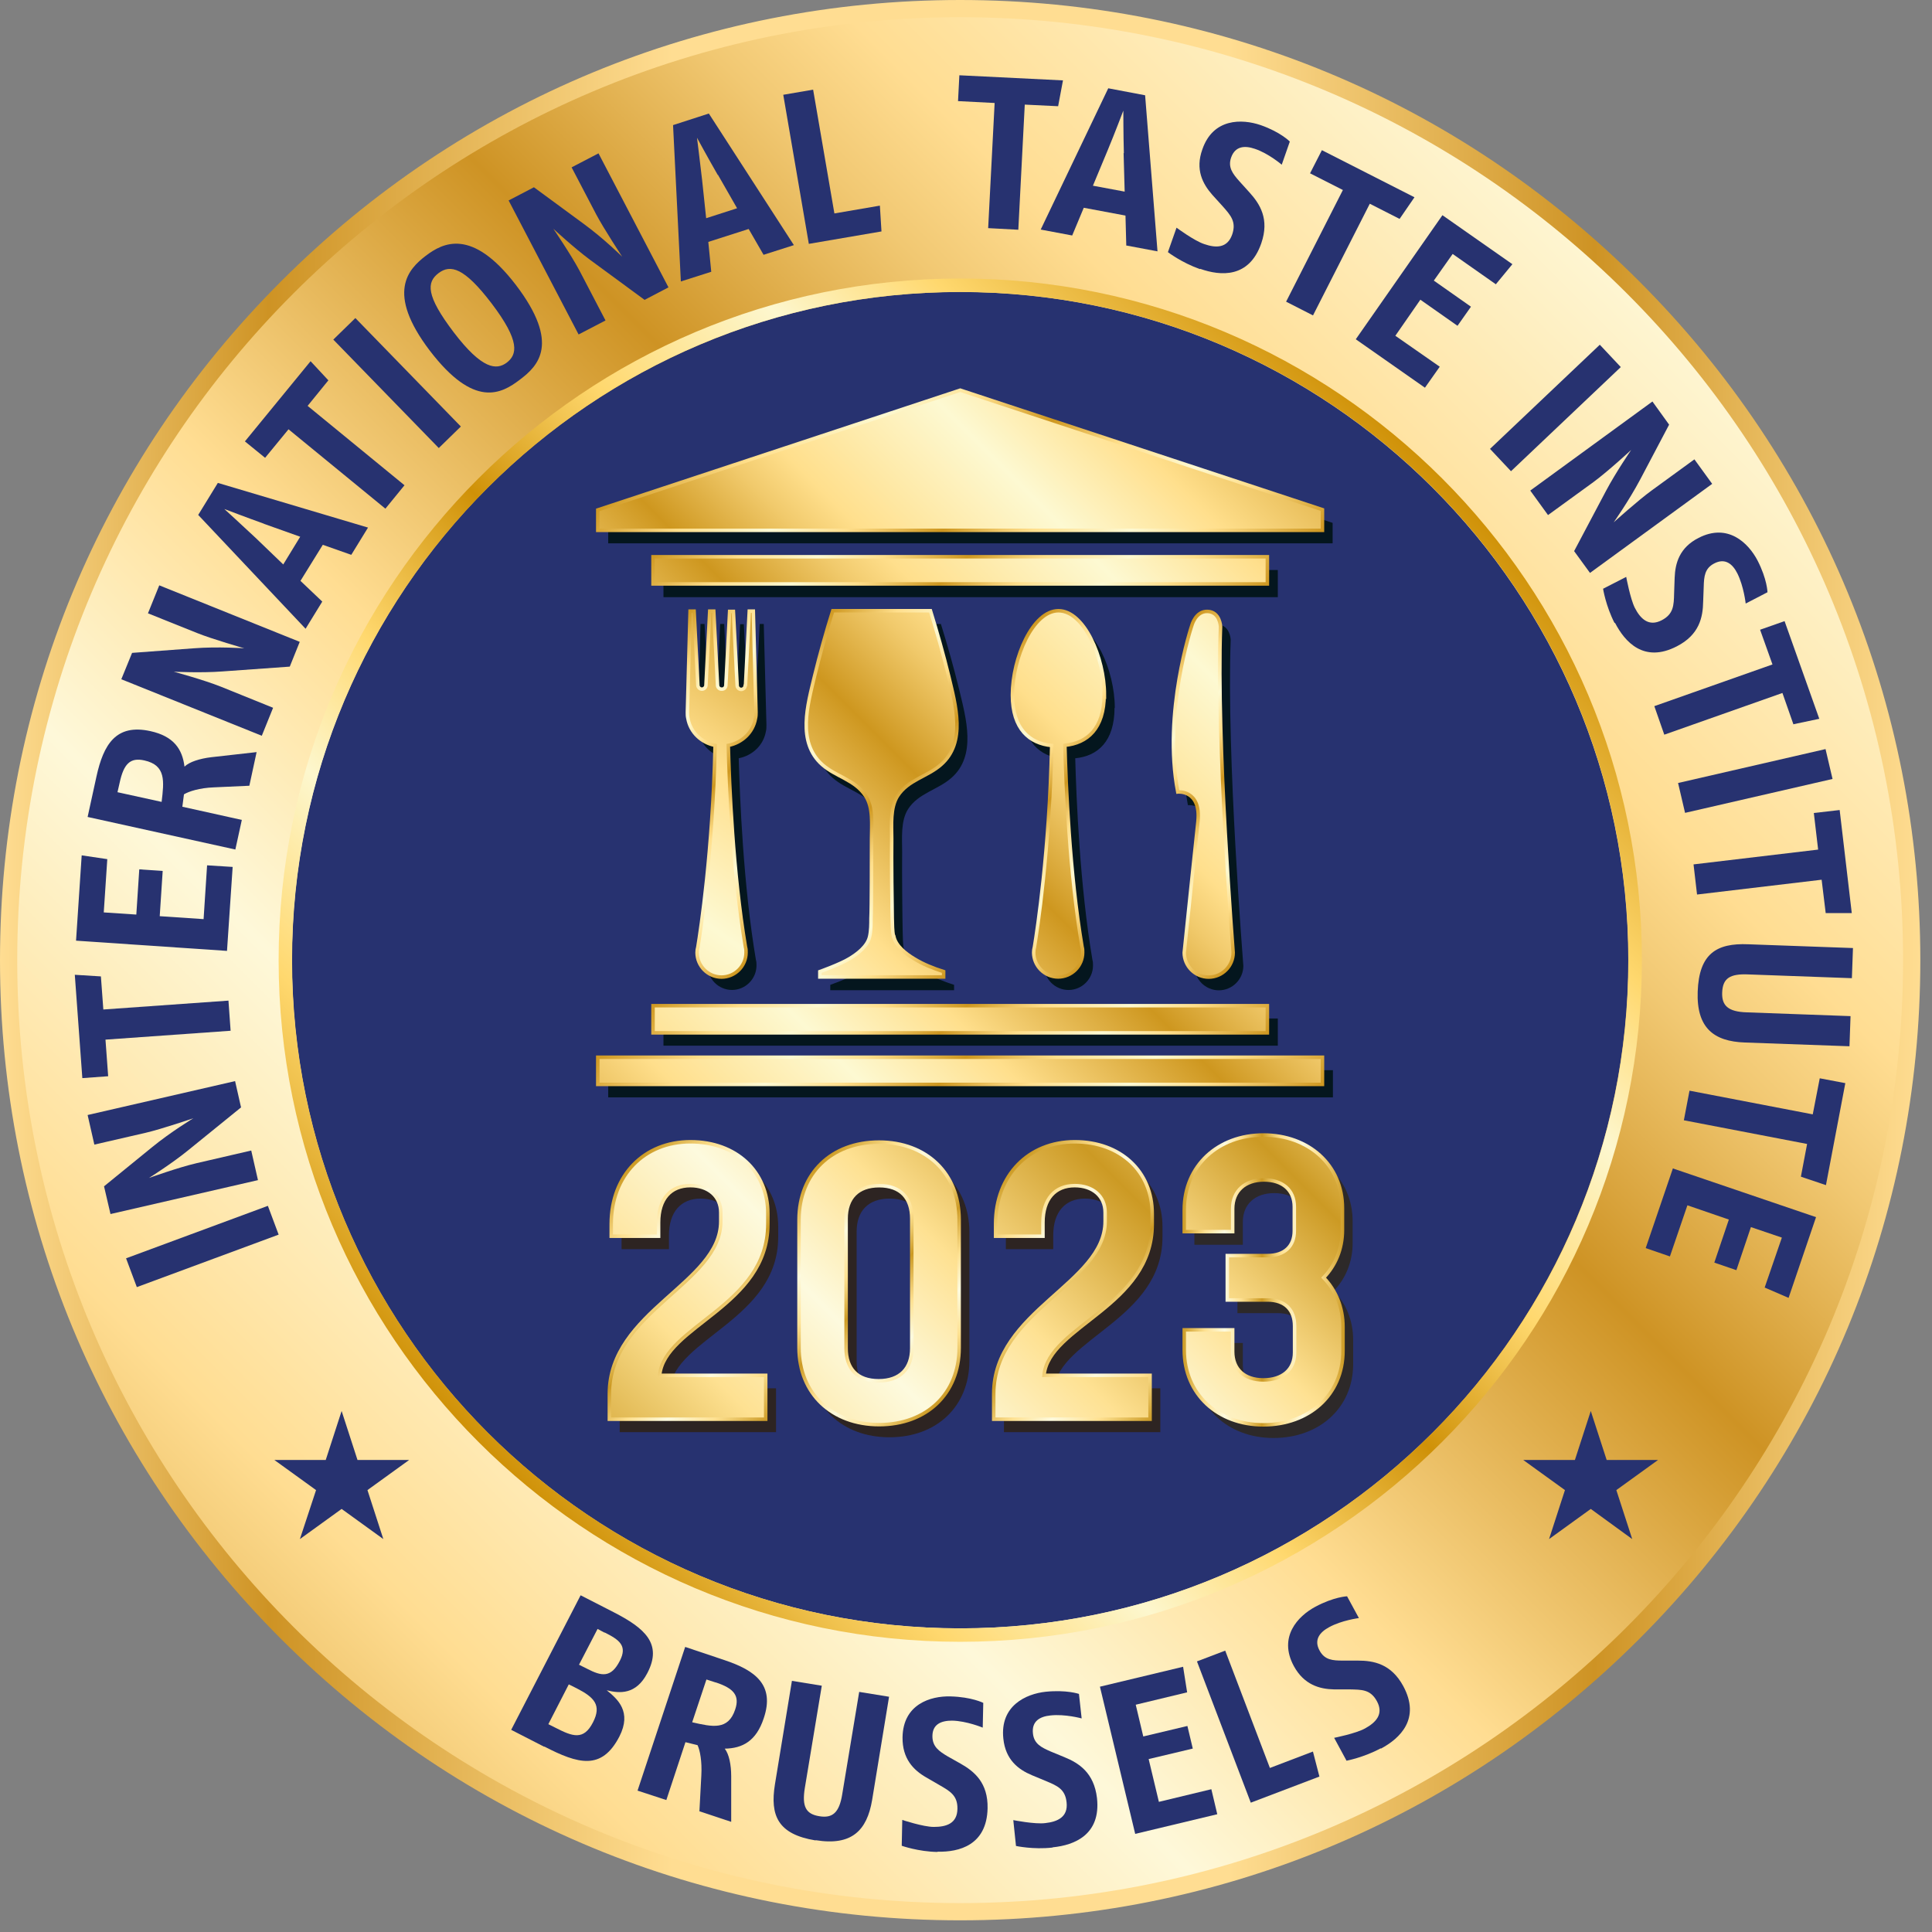
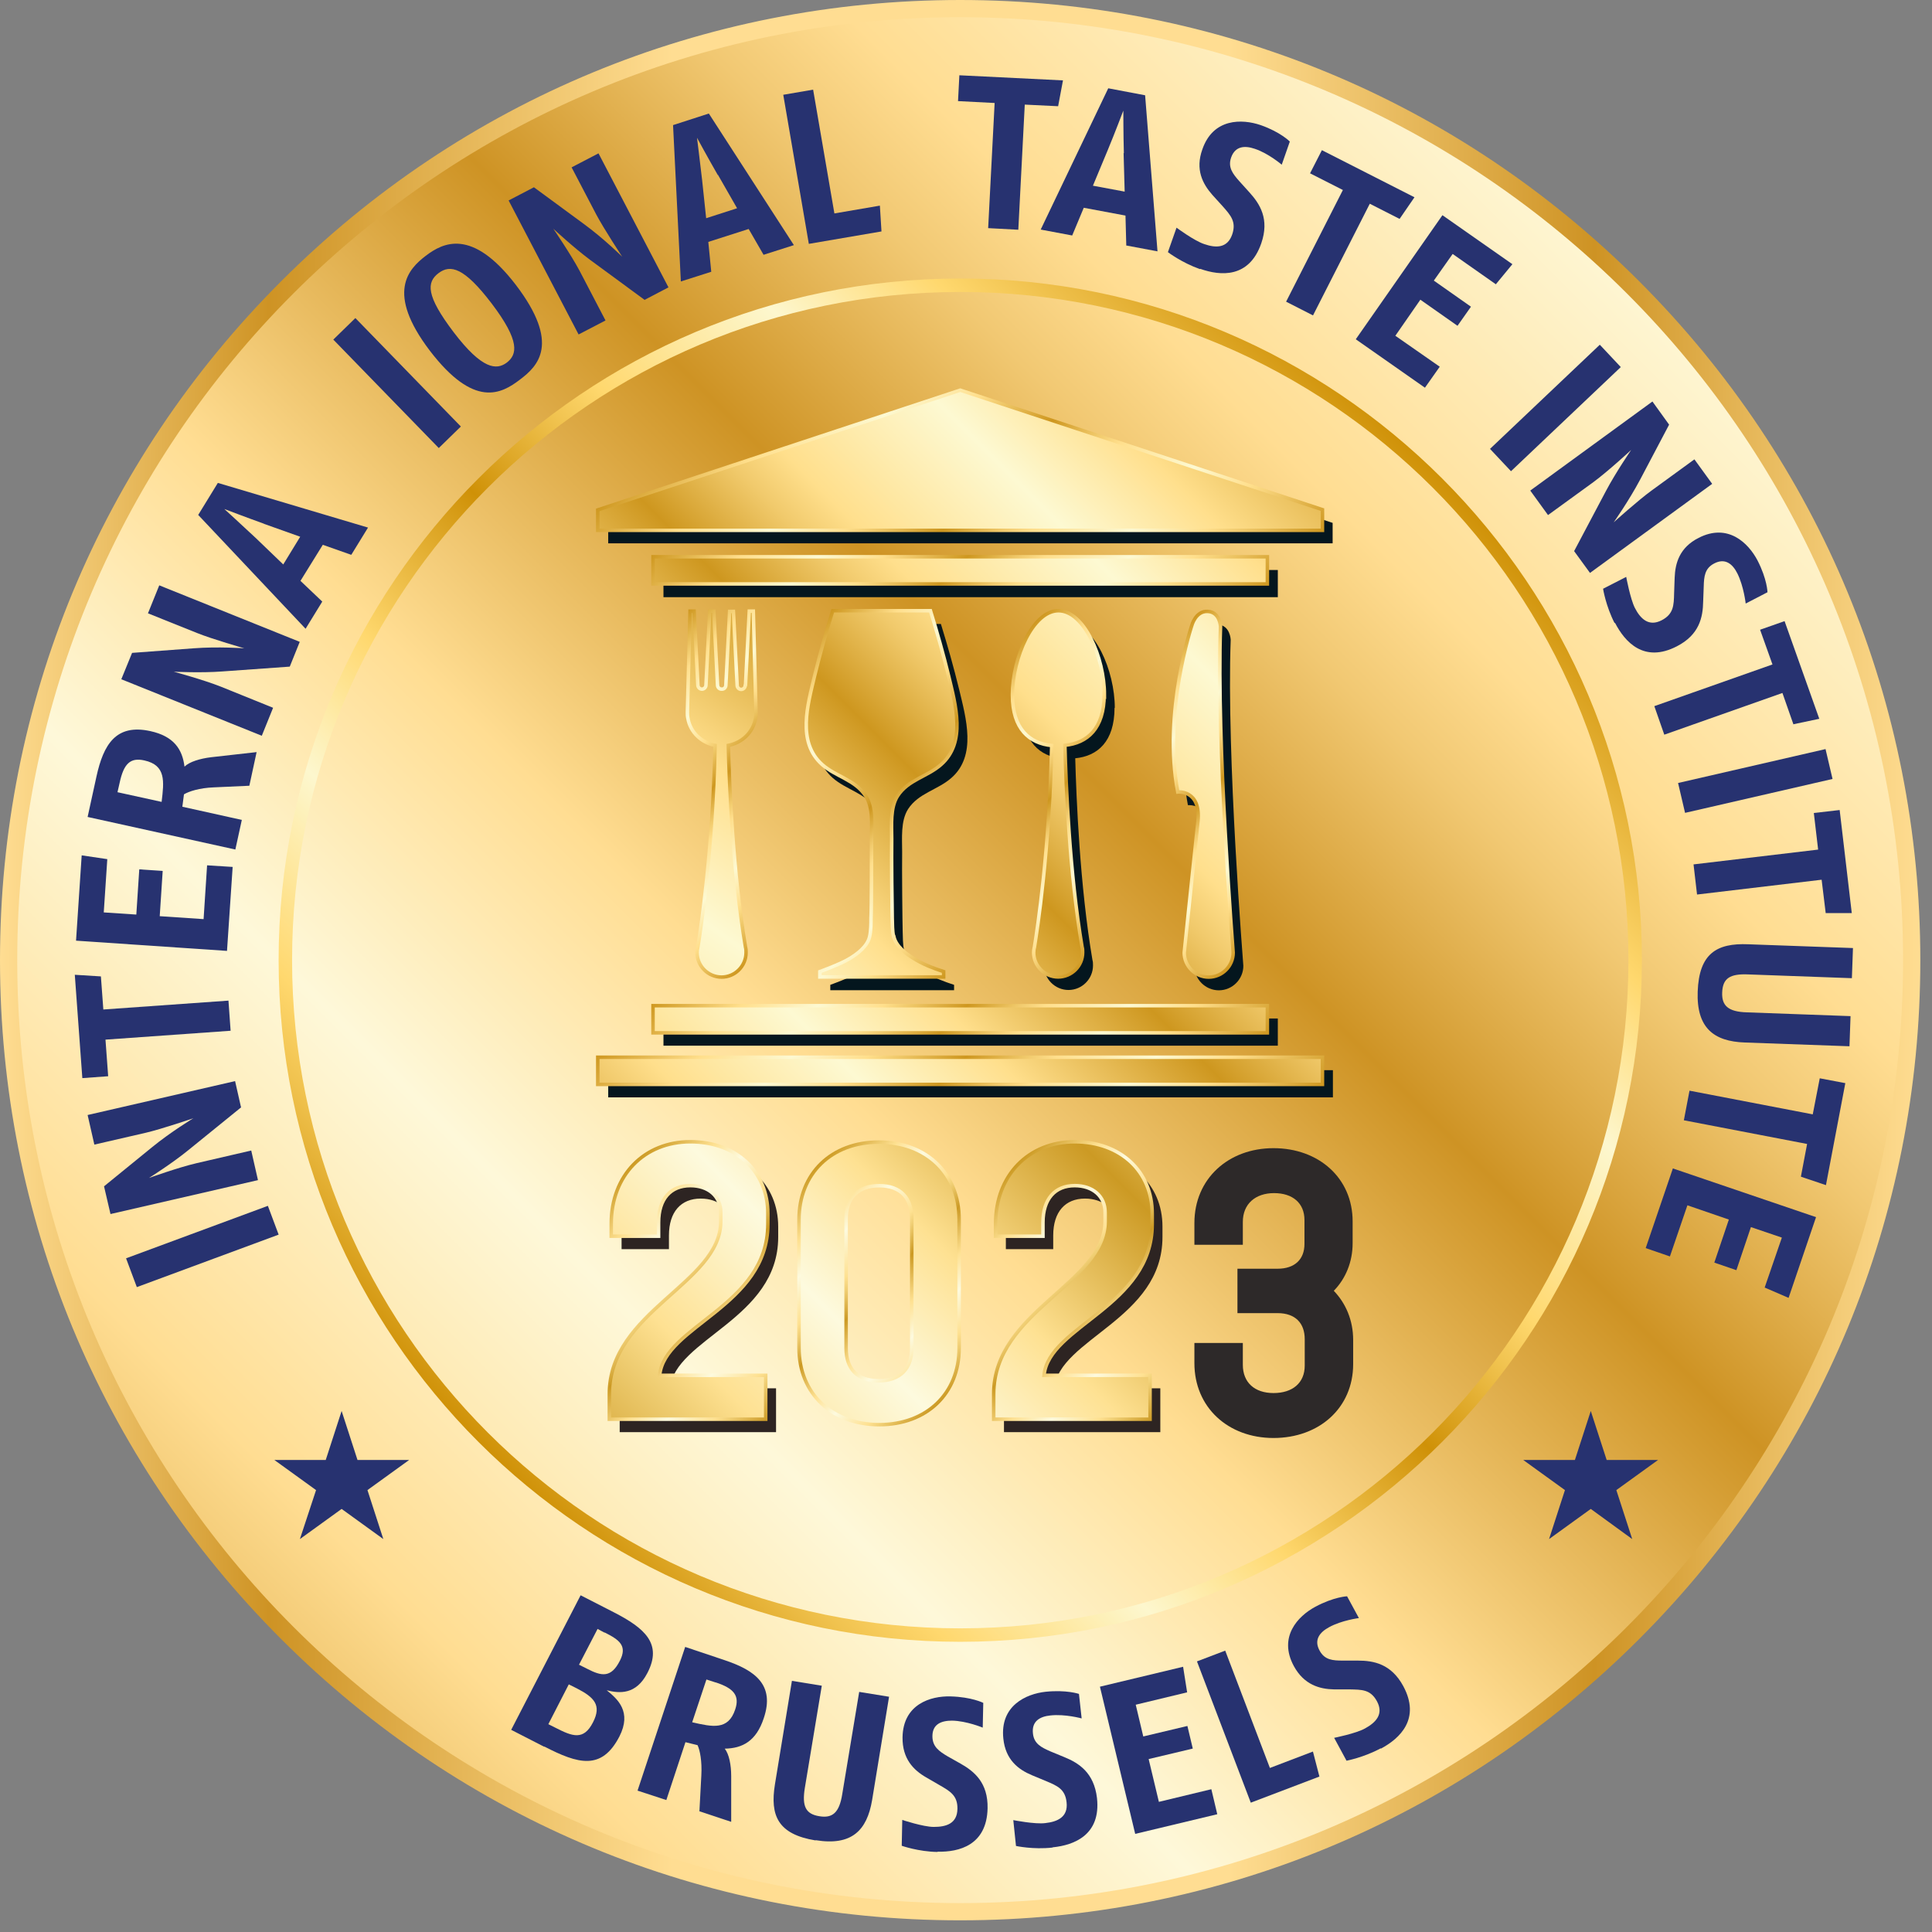
<svg xmlns="http://www.w3.org/2000/svg" width="159" height="159" viewBox="0 0 159 159" fill="none">
  <rect x="0" y="0" width="159" height="159" fill="#808080" stroke="none" />
  <g style="mix-blend-mode:multiply">
    <path d="M78.537 157.141C117.714 157.141 149.473 125.382 149.473 86.205C149.473 47.029 117.714 15.27 78.537 15.27C39.361 15.27 7.602 47.029 7.602 86.205C7.602 125.382 39.361 157.141 78.537 157.141Z" fill="#585857" />
  </g>
  <path d="M79.012 156.954C122.054 156.954 156.946 122.062 156.946 79.02C156.946 35.978 122.054 1.086 79.012 1.086C35.97 1.086 1.078 35.978 1.078 79.02C1.078 122.062 35.97 156.954 79.012 156.954Z" fill="url(#paint0_linear_2768_11567)" />
  <path d="M79.019 1.417C121.873 1.417 156.621 36.166 156.621 79.019C156.621 121.873 121.873 156.621 79.019 156.621C36.166 156.621 1.417 121.873 1.417 79.019C1.417 36.166 36.166 1.417 79.019 1.417ZM79.019 0C57.913 0 38.07 8.216 23.143 23.143C8.216 38.07 0 57.913 0 79.019C0 100.125 8.216 119.968 23.143 134.895C38.07 149.822 57.913 158.039 79.019 158.039C100.125 158.039 119.968 149.822 134.895 134.895C149.822 119.968 158.039 100.125 158.039 79.019C158.039 57.913 149.822 38.07 134.895 23.143C119.968 8.216 100.125 0 79.019 0Z" fill="url(#paint1_linear_2768_11567)" />
-   <path d="M79.014 134.012C109.384 134.012 134.004 109.392 134.004 79.021C134.004 48.651 109.384 24.031 79.014 24.031C48.643 24.031 24.023 48.651 24.023 79.021C24.023 109.392 48.643 134.012 79.014 134.012Z" fill="#273270" />
  <path d="M79.027 24.029C109.412 24.029 134.017 48.656 134.017 79.019C134.017 109.382 109.39 134.01 79.027 134.01C48.664 134.01 24.037 109.382 24.037 79.019C24.037 48.656 48.664 24.029 79.027 24.029ZM79.027 22.922C48.088 22.922 22.93 48.081 22.93 79.019C22.93 109.958 48.088 135.117 79.027 135.117C109.966 135.117 135.125 109.958 135.125 79.019C135.125 48.081 109.966 22.922 79.027 22.922Z" fill="url(#paint2_linear_2768_11567)" />
  <path d="M44.794 143.758L42.07 142.362L47.784 131.289L50.508 132.684C53.055 133.991 54.539 135.275 53.276 137.689C52.346 139.483 50.995 139.373 49.932 139.107C50.84 139.838 52.014 140.879 50.973 142.916C49.512 145.729 47.585 145.175 44.794 143.735V143.758ZM47.474 138.952L46.81 138.62L45.127 141.897L45.747 142.207C47.098 142.894 48.028 143.27 48.803 141.742C49.534 140.325 48.892 139.683 47.474 138.952ZM49.755 134.367L49.179 134.057L47.651 137.003L48.316 137.335C49.512 137.955 50.287 138.11 51.017 136.671C51.638 135.453 50.995 134.965 49.755 134.345V134.367Z" fill="#273270" />
  <path d="M57.562 149.049L57.718 146.125C57.784 144.951 57.607 144.043 57.407 143.623L56.411 143.379L54.838 148.141L52.469 147.365L56.389 135.539L59.622 136.624C62.147 137.466 63.786 138.662 62.855 141.408C62.235 143.29 61.106 143.888 59.644 143.911C59.999 144.353 60.176 145.239 60.176 146.169V149.934L57.518 149.049H57.562ZM58.891 138.462L58.138 138.219L56.965 141.74C58.626 142.117 59.932 142.427 60.508 140.677C60.885 139.548 60.397 138.95 58.913 138.462H58.891Z" fill="#273270" />
  <path d="M67.122 151.465C64.022 150.956 63.357 149.428 63.778 146.836L65.173 138.332L67.632 138.731L66.236 147.146C65.993 148.652 66.303 149.295 67.432 149.472C68.495 149.649 69.071 149.206 69.315 147.656L70.71 139.24L73.168 139.639L71.773 148.143C71.352 150.646 70.09 151.93 67.122 151.443V151.465Z" fill="#273270" />
  <path d="M77.156 152.412C75.584 152.39 74.211 151.903 74.211 151.903L74.255 149.777C74.255 149.777 75.983 150.352 76.846 150.352C77.865 150.352 78.773 150.087 78.795 148.869C78.817 147.761 78.175 147.407 77.334 146.92L76.226 146.278C75.185 145.68 74.255 144.749 74.277 142.978C74.322 140.254 76.581 139.567 78.219 139.611C79.969 139.656 80.921 140.143 80.921 140.143L80.877 142.18C80.877 142.18 79.548 141.627 78.352 141.605C77.466 141.605 76.736 141.892 76.736 142.889C76.736 143.753 77.289 144.129 77.998 144.55L79.061 145.148C80.191 145.79 81.32 146.72 81.276 148.824C81.209 151.858 78.928 152.434 77.156 152.39V152.412Z" fill="#273270" />
  <path d="M86.604 152.052C85.031 152.229 83.614 151.919 83.614 151.919L83.392 149.793C83.392 149.793 85.186 150.148 86.028 150.037C87.047 149.926 87.91 149.527 87.778 148.332C87.667 147.224 86.98 146.958 86.094 146.582L84.921 146.095C83.813 145.63 82.75 144.832 82.573 143.083C82.285 140.381 84.433 139.406 86.05 139.229C87.778 139.052 88.796 139.406 88.796 139.406L89.018 141.422C89.018 141.422 87.645 141.045 86.449 141.178C85.563 141.267 84.898 141.665 85.009 142.662C85.098 143.526 85.718 143.814 86.471 144.146L87.6 144.611C88.796 145.098 90.037 145.895 90.28 147.977C90.612 151.011 88.398 151.853 86.648 152.03L86.604 152.052Z" fill="#273270" />
  <path d="M97.699 139.276L93.469 140.295L94.089 142.908L97.721 142.044L98.164 143.904L94.532 144.768L95.374 148.289L99.692 147.249L100.179 149.308L93.425 150.925L90.523 138.811L97.367 137.172L97.699 139.276Z" fill="#273270" />
  <path d="M108.585 146.208L102.937 148.357L98.508 136.73L100.833 135.844L104.51 145.5L108.053 144.149L108.585 146.208Z" fill="#273270" />
  <path d="M113.629 143.884C112.234 144.637 110.816 144.903 110.816 144.903L109.798 143.02C109.798 143.02 111.591 142.666 112.344 142.245C113.23 141.758 113.895 141.071 113.319 140.008C112.787 139.034 112.079 139.056 111.082 139.034H109.798C108.602 139.012 107.317 138.657 106.476 137.107C105.191 134.715 106.808 133.01 108.247 132.235C109.775 131.415 110.861 131.371 110.861 131.371L111.835 133.165C111.835 133.165 110.418 133.342 109.377 133.918C108.602 134.339 108.114 134.959 108.602 135.845C109.022 136.62 109.687 136.664 110.528 136.664H111.746C113.053 136.664 114.493 136.93 115.489 138.768C116.929 141.448 115.223 143.065 113.651 143.906L113.629 143.884Z" fill="#273270" />
  <path d="M22.932 101.608L11.261 105.927L10.375 103.557L22.046 99.238L22.932 101.608Z" fill="#273270" />
  <path d="M19.857 91.121L15.516 94.642C14.165 95.749 12.26 96.945 12.26 96.945C12.26 96.945 14.652 96.082 16.18 95.727L20.676 94.686L21.23 97.123L9.093 99.913L8.562 97.632L12.504 94.421C14.076 93.136 15.915 92.029 15.915 92.029C15.915 92.029 13.323 92.915 11.995 93.225L7.765 94.199L7.211 91.763L19.347 88.973L19.834 91.121H19.857Z" fill="#273270" />
  <path d="M8.304 80.356L8.504 83.08L18.802 82.349L18.979 84.829L8.681 85.56L8.902 88.572L6.776 88.727L6.156 80.223L8.304 80.356Z" fill="#273270" />
  <path d="M8.827 70.749L8.539 75.09L11.219 75.267L11.462 71.546L13.389 71.679L13.145 75.4L16.755 75.643L17.043 71.214L19.147 71.347L18.682 78.257L6.258 77.415L6.723 70.394L8.827 70.705V70.749Z" fill="#273270" />
  <path d="M20.521 64.665L17.598 64.798C16.424 64.842 15.538 65.13 15.139 65.374L15.007 66.393L19.901 67.478L19.369 69.914L7.211 67.234L7.942 63.89C8.518 61.277 9.536 59.549 12.371 60.169C14.298 60.59 15.007 61.653 15.184 63.093C15.582 62.694 16.468 62.428 17.376 62.318L21.119 61.897L20.521 64.665ZM9.846 64.422L9.669 65.197L13.301 65.994C13.501 64.311 13.678 62.982 11.884 62.583C10.71 62.318 10.179 62.871 9.846 64.422Z" fill="#273270" />
  <path d="M23.87 54.86L18.289 55.259C16.562 55.392 14.303 55.281 14.303 55.281C14.303 55.281 16.761 55.945 18.201 56.521L22.475 58.249L21.545 60.552L9.984 55.901L10.87 53.731L15.942 53.354C17.957 53.199 20.105 53.354 20.105 53.354C20.105 53.354 17.47 52.601 16.208 52.092L12.177 50.475L13.107 48.172L24.668 52.823L23.848 54.86H23.87Z" fill="#273270" />
  <path d="M28.892 45.655L26.566 44.836L24.728 47.804L26.522 49.509L25.149 51.746L16.312 42.378L17.929 39.742L30.287 43.419L28.914 45.655H28.892ZM21.738 43.108C20.321 42.599 18.461 41.89 18.461 41.89C18.461 41.89 19.9 43.197 21.03 44.26L23.311 46.453L24.706 44.172L21.716 43.108H21.738Z" fill="#273270" />
-   <path d="M27.044 31.277L25.316 33.403L33.289 39.936L31.717 41.863L23.744 35.33L21.817 37.677L20.156 36.326L25.56 29.727L27.022 31.299L27.044 31.277Z" fill="#273270" />
  <path d="M36.111 36.873L27.43 27.948L29.246 26.176L37.927 35.101L36.111 36.873Z" fill="#273270" />
  <path d="M42.787 31.243C41.258 32.416 39.022 33.635 35.367 28.851C31.735 24.067 33.618 22.14 35.035 21.055C36.431 19.992 38.822 18.708 42.454 23.447C46.131 28.275 44.293 30.113 42.787 31.243ZM36.098 22.473C35.102 23.226 35.035 24.311 37.339 27.345C39.686 30.423 40.86 30.468 41.701 29.847C42.565 29.183 42.831 28.098 40.461 24.975C38.202 22.008 37.073 21.742 36.098 22.473Z" fill="#273270" />
  <path d="M53.066 24.691L48.57 21.391C47.175 20.35 45.536 18.822 45.536 18.822C45.536 18.822 46.975 20.926 47.706 22.299L49.832 26.374L47.617 27.526L41.859 16.497L43.941 15.412L48.038 18.424C49.677 19.619 51.205 21.125 51.205 21.125C51.205 21.125 49.699 18.844 49.057 17.626L47.042 13.773L49.256 12.621L55.014 23.65L53.066 24.669V24.691Z" fill="#273270" />
  <path d="M62.854 20.993L61.614 18.845L58.292 19.908L58.535 22.366L56.033 23.163L55.391 10.296L58.336 9.344L65.335 20.174L62.832 20.971L62.854 20.993ZM59.067 14.393C58.314 13.086 57.362 11.337 57.362 11.337C57.362 11.337 57.605 13.264 57.782 14.814L58.115 17.959L60.661 17.139L59.089 14.393H59.067Z" fill="#273270" />
  <path d="M72.522 19.05L66.565 20.069L64.461 7.8L66.919 7.379L68.669 17.566L72.412 16.924L72.544 19.05H72.522Z" fill="#273270" />
  <path d="M87.082 8.742L84.336 8.609L83.805 18.907L81.324 18.775L81.856 8.476L78.844 8.321L78.954 6.195L87.481 6.616L87.082 8.742Z" fill="#273270" />
  <path d="M92.691 20.221L92.625 17.741L89.192 17.099L88.24 19.38L85.648 18.893L91.207 7.266L94.241 7.841L95.26 20.686L92.669 20.199L92.691 20.221ZM92.492 12.603C92.448 11.097 92.448 9.104 92.448 9.104C92.448 9.104 91.761 10.92 91.163 12.359L89.945 15.283L92.558 15.77L92.47 12.603H92.492Z" fill="#273270" />
  <path d="M98.753 22.147C97.247 21.616 96.117 20.752 96.117 20.752L96.826 18.737C96.826 18.737 98.287 19.822 99.107 20.088C100.059 20.42 101.012 20.442 101.41 19.29C101.765 18.249 101.277 17.718 100.635 16.987L99.771 16.035C98.974 15.127 98.354 13.953 98.952 12.292C99.838 9.723 102.208 9.767 103.758 10.299C105.397 10.874 106.15 11.65 106.15 11.65L105.485 13.554C105.485 13.554 104.4 12.624 103.271 12.248C102.429 11.96 101.654 12.026 101.322 12.956C101.034 13.776 101.455 14.307 102.008 14.927L102.828 15.835C103.691 16.788 104.489 18.028 103.802 20.021C102.805 22.9 100.458 22.723 98.775 22.125L98.753 22.147Z" fill="#273270" />
  <path d="M115.167 18.007L112.731 16.767L108.058 25.957L105.844 24.828L110.517 15.637L107.815 14.264L108.789 12.359L116.408 16.235L115.19 18.007H115.167Z" fill="#273270" />
  <path d="M123.117 23.403L119.551 20.9L118.001 23.093L121.057 25.241L119.95 26.813L116.893 24.665L114.834 27.633L118.488 30.18L117.27 31.907L111.578 27.921L118.709 17.711L124.467 21.742L123.117 23.381V23.403Z" fill="#273270" />
  <path d="M122.625 36.942L131.661 28.371L133.388 30.209L124.352 38.78L122.625 36.942Z" fill="#273270" />
  <path d="M129.547 45.356L132.161 40.418C132.98 38.867 134.242 37.029 134.242 37.029C134.242 37.029 132.382 38.757 131.12 39.687L127.399 42.389L125.938 40.373L135.992 33.043L137.365 34.948L134.995 39.443C134.043 41.237 132.803 42.987 132.803 42.987C132.803 42.987 134.84 41.149 135.948 40.351L139.447 37.804L140.909 39.82L130.854 47.15L129.547 45.356Z" fill="#273270" />
  <path d="M132.882 51.288C132.151 49.87 131.93 48.453 131.93 48.453L133.834 47.478C133.834 47.478 134.167 49.272 134.543 50.025C135.008 50.933 135.695 51.598 136.758 51.044C137.732 50.535 137.754 49.826 137.776 48.829L137.821 47.545C137.865 46.349 138.219 45.064 139.792 44.267C142.206 43.027 143.889 44.688 144.642 46.127C145.439 47.678 145.461 48.741 145.461 48.741L143.667 49.671C143.667 49.671 143.512 48.254 142.981 47.19C142.582 46.393 141.962 45.906 141.076 46.371C140.301 46.77 140.235 47.434 140.213 48.276L140.168 49.494C140.146 50.8 139.858 52.24 137.998 53.192C135.296 54.587 133.724 52.838 132.904 51.243L132.882 51.288Z" fill="#273270" />
  <path d="M147.598 59.621L146.69 57.03L136.968 60.463L136.148 58.115L145.871 54.683L144.852 51.826L146.867 51.117L149.724 59.156L147.62 59.599L147.598 59.621Z" fill="#273270" />
  <path d="M138.102 64.439L150.238 61.648L150.814 64.107L138.677 66.897L138.102 64.439Z" fill="#273270" />
  <path d="M150.249 75.124L149.917 72.4L139.663 73.618L139.375 71.138L149.629 69.92L149.275 66.908L151.401 66.664L152.397 75.146H150.249V75.124Z" fill="#273270" />
  <path d="M139.717 81.61C139.828 78.487 141.267 77.601 143.88 77.712L152.496 78.022L152.407 80.503L143.88 80.193C142.352 80.126 141.777 80.525 141.732 81.676C141.688 82.739 142.197 83.271 143.77 83.315L152.296 83.625L152.208 86.106L143.593 85.796C141.046 85.707 139.606 84.6 139.717 81.588V81.61Z" fill="#273270" />
  <path d="M148.212 96.826L148.721 94.146L138.578 92.197L139.043 89.761L149.186 91.71L149.762 88.742L151.866 89.141L150.272 97.534L148.234 96.848L148.212 96.826Z" fill="#273270" />
  <path d="M145.226 105.971L146.644 101.852L144.097 100.988L142.901 104.532L141.085 103.911L142.281 100.368L138.87 99.194L137.431 103.402L135.438 102.716L137.674 96.16L149.456 100.169L147.197 106.813L145.248 105.971H145.226Z" fill="#273270" />
  <path d="M28.115 116.121L29.421 120.152H33.674L30.241 122.632L31.547 126.663L28.115 124.182L24.682 126.663L26.011 122.632L22.578 120.152H26.808L28.115 116.121Z" fill="#273270" />
  <path d="M130.918 116.121L132.225 120.152H136.455L133.022 122.632L134.329 126.663L130.918 124.182L127.485 126.663L128.792 122.632L125.359 120.152H129.612L130.918 116.121Z" fill="#273270" />
  <path d="M109.696 88.074H50.055V90.311H109.696V88.074Z" fill="#04161E" />
  <path d="M105.162 83.82H54.602V86.057H105.162V83.82Z" fill="#04161E" />
  <path d="M101.284 52.644C101.284 52.644 101.24 51.448 100.221 51.404C99.225 51.359 98.915 52.577 98.915 52.577C98.915 52.577 96.523 59.731 97.763 66.264C97.763 66.264 99.69 66.065 99.424 68.7C99.424 68.7 98.294 79.397 98.294 79.486C98.294 80.593 99.203 81.501 100.31 81.501C101.417 81.501 102.325 80.593 102.325 79.486C102.325 79.397 100.93 62.233 101.284 52.644Z" fill="#04161E" />
  <path d="M91.746 58.264C91.746 55.186 90.063 51.332 87.959 51.332C85.855 51.332 84.172 55.208 84.172 58.264C84.172 61.077 85.589 62.25 87.405 62.428C87.206 71.175 86.231 77.487 85.988 78.993C85.944 79.148 85.921 79.303 85.921 79.458C85.921 80.566 86.829 81.474 87.937 81.474C89.044 81.474 89.952 80.566 89.952 79.458C89.952 79.303 89.952 79.148 89.908 79.015C88.867 72.903 88.579 65.661 88.49 62.405C90.329 62.228 91.724 61.032 91.724 58.242L91.746 58.264Z" fill="#04161E" />
  <path d="M105.162 46.91H54.602V49.147H105.162V46.91Z" fill="#04161E" />
  <path fill-rule="evenodd" clip-rule="evenodd" d="M109.673 43.032L79.864 33.199L50.055 43.032V44.715H109.673V43.032Z" fill="#04161E" />
-   <path d="M62.191 57.464C62.191 57.641 62.036 57.796 61.859 57.796C61.682 57.796 61.527 57.641 61.527 57.464L61.217 51.374H60.907L60.597 57.442C60.597 57.619 60.464 57.774 60.287 57.774C60.087 57.796 59.91 57.641 59.91 57.442L59.6 51.352H59.268L58.958 57.442C58.958 57.619 58.803 57.774 58.626 57.774C58.448 57.774 58.293 57.619 58.293 57.442L57.983 51.352H57.651L57.43 59.657C57.43 59.834 57.43 60.011 57.474 60.188C57.673 61.34 58.603 62.181 59.711 62.403C59.511 71.173 58.537 77.485 58.293 78.991C58.249 79.146 58.227 79.301 58.227 79.456C58.227 80.563 59.135 81.471 60.242 81.471C61.35 81.471 62.258 80.563 62.258 79.456C62.258 79.301 62.258 79.146 62.213 79.013C61.172 72.878 60.885 65.636 60.796 62.403C61.925 62.181 62.834 61.34 63.033 60.188C63.077 60.011 63.077 59.834 63.077 59.657L62.856 51.352H62.523L62.213 57.442L62.191 57.464Z" fill="#04161E" />
  <path fill-rule="evenodd" clip-rule="evenodd" d="M74.4 78.171C74.289 77.684 74.311 77.152 74.289 76.665C74.267 75.868 74.223 71.66 74.245 70.11C74.245 68.98 74.112 67.563 74.732 66.588C75.596 65.26 77.168 65.016 78.298 64.019C80.402 62.181 79.494 59.081 78.94 56.755C78.497 54.939 77.988 53.145 77.434 51.352H69.395C68.841 53.123 68.332 54.939 67.889 56.755C67.335 59.081 66.427 62.159 68.531 64.019C69.661 65.016 71.233 65.26 72.097 66.588C72.739 67.563 72.584 68.98 72.584 70.11C72.584 71.638 72.584 75.868 72.54 76.665C72.54 77.152 72.54 77.684 72.429 78.171C72.252 78.968 71.432 79.588 70.768 79.987C70.015 80.452 68.332 81.05 68.332 81.05V81.493H78.519V81.05C77.678 80.784 76.836 80.452 76.083 79.987C75.419 79.588 74.599 78.968 74.422 78.171H74.4Z" fill="#04161E" />
  <path d="M108.836 87.008H49.195V89.245H108.836V87.008Z" fill="url(#paint3_linear_2768_11567)" stroke="url(#paint4_linear_2768_11567)" stroke-width="0.288" stroke-miterlimit="10" />
  <path d="M104.303 82.766H53.742V85.002H104.303V82.766Z" fill="url(#paint5_linear_2768_11567)" stroke="url(#paint6_linear_2768_11567)" stroke-width="0.288" stroke-miterlimit="10" />
  <path d="M100.448 51.558C100.448 51.558 100.404 50.362 99.385 50.318C98.389 50.273 98.079 51.491 98.079 51.491C98.079 51.491 95.687 58.645 96.927 65.178C96.927 65.178 98.854 64.979 98.588 67.614C98.588 67.614 97.459 78.311 97.459 78.4C97.459 79.507 98.367 80.415 99.474 80.415C100.581 80.415 101.489 79.507 101.489 78.4C101.489 78.311 100.094 61.147 100.448 51.558Z" fill="url(#paint7_linear_2768_11567)" stroke="url(#paint8_linear_2768_11567)" stroke-width="0.288" stroke-miterlimit="10" />
  <path d="M90.894 57.194C90.894 54.115 89.211 50.262 87.107 50.262C85.004 50.262 83.32 54.137 83.32 57.194C83.32 60.006 84.738 61.18 86.554 61.357C86.354 70.105 85.38 76.417 85.136 77.923C85.092 78.078 85.07 78.233 85.07 78.388C85.07 79.495 85.978 80.403 87.085 80.403C88.193 80.403 89.101 79.495 89.101 78.388C89.101 78.233 89.101 78.078 89.056 77.945C88.015 71.833 87.728 64.591 87.639 61.335C89.477 61.158 90.872 59.962 90.872 57.172L90.894 57.194Z" fill="url(#paint9_linear_2768_11567)" stroke="url(#paint10_linear_2768_11567)" stroke-width="0.288" stroke-miterlimit="10" />
  <path d="M104.303 45.82H53.742V48.057H104.303V45.82Z" fill="url(#paint11_linear_2768_11567)" stroke="url(#paint12_linear_2768_11567)" stroke-width="0.288" stroke-miterlimit="10" />
  <path fill-rule="evenodd" clip-rule="evenodd" d="M108.836 41.943L79.027 32.109L49.195 41.965V43.648H108.836V41.943Z" fill="url(#paint13_linear_2768_11567)" stroke="url(#paint14_linear_2768_11567)" stroke-width="0.288" stroke-miterlimit="10" />
  <path d="M61.332 56.405C61.332 56.583 61.177 56.738 61 56.738C60.822 56.738 60.667 56.583 60.667 56.405L60.357 50.315H60.047L59.737 56.383C59.737 56.56 59.604 56.715 59.427 56.715C59.228 56.738 59.051 56.583 59.051 56.383L58.741 50.293H58.408L58.098 56.383C58.098 56.56 57.943 56.715 57.766 56.715C57.589 56.715 57.434 56.56 57.434 56.383L57.124 50.293H56.792L56.57 58.598C56.57 58.775 56.57 58.952 56.615 59.13C56.814 60.281 57.744 61.123 58.851 61.344C58.652 70.114 57.678 76.426 57.434 77.932C57.39 78.087 57.368 78.242 57.368 78.397C57.368 79.504 58.276 80.412 59.383 80.412C60.49 80.412 61.398 79.504 61.398 78.397C61.398 78.242 61.398 78.087 61.354 77.954C60.313 71.82 60.025 64.578 59.937 61.344C61.066 61.123 61.974 60.281 62.173 59.13C62.218 58.952 62.218 58.775 62.218 58.598L61.996 50.293H61.664L61.354 56.383L61.332 56.405Z" fill="url(#paint15_linear_2768_11567)" stroke="url(#paint16_linear_2768_11567)" stroke-width="0.288" stroke-miterlimit="10" />
  <path fill-rule="evenodd" clip-rule="evenodd" d="M73.541 77.081C73.43 76.594 73.452 76.063 73.43 75.575C73.408 74.778 73.363 70.57 73.386 69.02C73.386 67.891 73.253 66.473 73.873 65.499C74.737 64.17 76.309 63.926 77.438 62.93C79.542 61.091 78.634 57.991 78.081 55.666C77.638 53.849 77.128 52.056 76.575 50.262H68.535C67.982 52.033 67.472 53.849 67.029 55.666C66.476 57.991 65.568 61.069 67.672 62.93C68.801 63.926 70.374 64.17 71.237 65.499C71.88 66.473 71.725 67.891 71.725 69.02C71.725 70.548 71.725 74.778 71.68 75.575C71.68 76.063 71.68 76.594 71.57 77.081C71.392 77.879 70.573 78.499 69.909 78.897C69.156 79.362 67.472 79.96 67.472 79.96V80.403H77.66V79.96C76.818 79.695 75.977 79.362 75.224 78.897C74.559 78.499 73.74 77.879 73.563 77.081H73.541Z" fill="url(#paint17_linear_2768_11567)" stroke="url(#paint18_linear_2768_11567)" stroke-width="0.288" stroke-miterlimit="10" />
  <path d="M55.141 114.255H63.867V117.864H51V115.783C51 108.961 60.169 106.68 60.169 101.587V100.856C60.169 99.505 59.15 98.641 57.666 98.641C56.049 98.641 55.053 99.726 55.053 101.675V102.805H51.155V101.786C51.155 97.777 53.879 95.031 57.666 95.031C61.453 95.031 64.044 97.49 64.044 100.944V101.808C64.044 108.563 55.518 110.18 55.141 114.255Z" fill="#2D2422" />
-   <path d="M66.602 111.973V101.409C66.602 97.622 69.259 95.031 73.179 95.031C77.099 95.031 79.779 97.622 79.779 101.409V111.973C79.779 115.738 77.099 118.285 73.201 118.285C69.303 118.285 66.602 115.716 66.602 111.973ZM75.903 112.018V101.365C75.903 99.66 74.995 98.641 73.223 98.641C71.452 98.641 70.499 99.66 70.499 101.365V112.018C70.499 113.701 71.407 114.697 73.179 114.697C74.951 114.697 75.903 113.679 75.903 112.018Z" fill="#2D2422" />
  <path d="M86.766 114.255H95.492V117.864H82.625V115.783C82.625 108.961 91.794 106.68 91.794 101.587V100.856C91.794 99.505 90.775 98.641 89.291 98.641C87.674 98.641 86.678 99.726 86.678 101.675V102.805H82.78V101.786C82.78 97.777 85.504 95.031 89.291 95.031C93.078 95.031 95.669 97.49 95.669 100.944V101.808C95.669 108.563 87.143 110.18 86.766 114.255Z" fill="#2D2422" />
  <path d="M54.29 113.188H63.016V116.798H50.148V114.716C50.148 107.895 59.317 105.614 59.317 100.52V99.789C59.317 98.439 58.298 97.575 56.815 97.575C55.198 97.575 54.201 98.66 54.201 100.609V101.738H50.303V100.72C50.303 96.711 53.028 93.965 56.815 93.965C60.602 93.965 63.193 96.423 63.193 99.878V100.742C63.193 107.496 54.666 109.113 54.29 113.188Z" fill="url(#paint19_linear_2768_11567)" stroke="url(#paint20_linear_2768_11567)" stroke-width="0.288" stroke-miterlimit="10" />
  <path d="M65.758 110.934V100.37C65.758 96.583 68.415 93.992 72.335 93.992C76.255 93.992 78.935 96.583 78.935 100.37V110.934C78.935 114.699 76.255 117.246 72.358 117.246C68.46 117.246 65.758 114.677 65.758 110.934ZM75.037 110.957V100.304C75.037 98.599 74.129 97.58 72.358 97.58C70.586 97.58 69.633 98.599 69.633 100.304V110.957C69.633 112.64 70.541 113.636 72.313 113.636C74.085 113.636 75.037 112.618 75.037 110.957Z" fill="url(#paint21_linear_2768_11567)" stroke="url(#paint22_linear_2768_11567)" stroke-width="0.288" stroke-miterlimit="10" />
  <path d="M85.923 113.188H94.648V116.798H81.781V114.716C81.781 107.895 90.95 105.614 90.95 100.52V99.789C90.95 98.439 89.931 97.575 88.447 97.575C86.831 97.575 85.834 98.66 85.834 100.609V101.738H81.936V100.72C81.936 96.711 84.66 93.965 88.447 93.965C92.234 93.965 94.826 96.423 94.826 99.878V100.742C94.826 107.496 86.299 109.113 85.923 113.188Z" fill="url(#paint23_linear_2768_11567)" stroke="url(#paint24_linear_2768_11567)" stroke-width="0.288" stroke-miterlimit="10" />
  <path d="M111.363 110.283V112.254C111.363 115.886 108.551 118.344 104.808 118.344C101.065 118.344 98.297 115.819 98.297 112.187V110.526H102.283V112.32C102.283 113.782 103.258 114.646 104.808 114.646C106.358 114.646 107.377 113.826 107.377 112.387V110.216C107.377 108.888 106.602 108.068 105.14 108.068H101.84V104.414H105.14C106.558 104.414 107.355 103.639 107.355 102.376V100.405C107.355 99.01 106.38 98.191 104.852 98.191C103.324 98.191 102.283 99.076 102.283 100.56V102.443H98.297V100.649C98.297 97.017 101.087 94.492 104.808 94.492C108.529 94.492 111.319 96.951 111.319 100.516V102.31C111.319 103.86 110.743 105.233 109.769 106.23C110.765 107.271 111.363 108.666 111.363 110.283Z" fill="#2D2929" />
-   <path d="M110.527 109.201V111.172C110.527 114.804 107.715 117.262 103.972 117.262C100.229 117.262 97.461 114.737 97.461 111.105V109.444H101.447V111.238C101.447 112.7 102.422 113.564 103.972 113.564C105.522 113.564 106.541 112.744 106.541 111.305V109.134C106.541 107.805 105.766 106.986 104.304 106.986H101.004V103.332H104.304C105.722 103.332 106.519 102.557 106.519 101.294V99.323C106.519 97.928 105.544 97.109 104.016 97.109C102.488 97.109 101.447 97.995 101.447 99.478V101.361H97.461V99.567C97.461 95.935 100.251 93.41 103.972 93.41C107.693 93.41 110.483 95.868 110.483 99.434V101.228C110.483 102.778 109.907 104.151 108.933 105.148C109.93 106.189 110.527 107.584 110.527 109.201Z" fill="url(#paint25_linear_2768_11567)" stroke="url(#paint26_linear_2768_11567)" stroke-width="0.288" stroke-miterlimit="10" />
  <defs>
    <linearGradient id="paint0_linear_2768_11567" x1="4.732" y1="153.322" x2="182.636" y2="-24.604" gradientUnits="userSpaceOnUse">
      <stop stop-color="#CE9324" />
      <stop offset="0.1" stop-color="#F1C872" />
      <stop offset="0.14" stop-color="#FFDD92" />
      <stop offset="0.26" stop-color="#FEF8D9" />
      <stop offset="0.36" stop-color="#FFDD92" />
      <stop offset="0.49" stop-color="#CE9324" />
      <stop offset="0.57" stop-color="#F1C872" />
      <stop offset="0.61" stop-color="#FFDD92" />
      <stop offset="0.74" stop-color="#FEF8D9" />
      <stop offset="0.84" stop-color="#FFDD92" />
      <stop offset="1" stop-color="#CE9222" />
    </linearGradient>
    <linearGradient id="paint1_linear_2768_11567" x1="0" y1="79.019" x2="158.061" y2="79.019" gradientUnits="userSpaceOnUse">
      <stop stop-color="#FFDD92" />
      <stop offset="0.14" stop-color="#CE9324" />
      <stop offset="0.29" stop-color="#F1C872" />
      <stop offset="0.35" stop-color="#FFDD92" />
      <stop offset="0.64" stop-color="#FFDD92" />
      <stop offset="0.83" stop-color="#CE9324" />
      <stop offset="0.95" stop-color="#F1C872" />
      <stop offset="1" stop-color="#FFDD92" />
    </linearGradient>
    <linearGradient id="paint2_linear_2768_11567" x1="39.385" y1="118.662" x2="118.67" y2="39.377" gradientUnits="userSpaceOnUse">
      <stop stop-color="#CF9107" />
      <stop offset="0.09" stop-color="#F0C24E" />
      <stop offset="0.14" stop-color="#FFD86E" />
      <stop offset="0.26" stop-color="#FDF7CE" />
      <stop offset="0.36" stop-color="#FFD86E" />
      <stop offset="0.49" stop-color="#CF9107" />
      <stop offset="0.57" stop-color="#F0C24E" />
      <stop offset="0.61" stop-color="#FFD86E" />
      <stop offset="0.74" stop-color="#FDF7CE" />
      <stop offset="0.84" stop-color="#FFD86E" />
      <stop offset="1" stop-color="#CF9107" />
    </linearGradient>
    <linearGradient id="paint3_linear_2768_11567" x1="57.611" y1="109.509" x2="122.478" y2="44.663" gradientUnits="userSpaceOnUse">
      <stop stop-color="#CE971F" />
      <stop offset="0.1" stop-color="#F1CA6C" />
      <stop offset="0.14" stop-color="#FFDF8C" />
      <stop offset="0.26" stop-color="#FDF9D2" />
      <stop offset="0.36" stop-color="#FFDF8C" />
      <stop offset="0.49" stop-color="#CE971F" />
      <stop offset="0.57" stop-color="#F1CA6C" />
      <stop offset="0.61" stop-color="#FFDF8C" />
      <stop offset="0.74" stop-color="#FDF9D2" />
      <stop offset="0.84" stop-color="#FFDF8C" />
      <stop offset="1" stop-color="#CE971F" />
    </linearGradient>
    <linearGradient id="paint4_linear_2768_11567" x1="63.391" y1="72.502" x2="94.618" y2="103.729" gradientUnits="userSpaceOnUse">
      <stop stop-color="#CE971F" />
      <stop offset="0.1" stop-color="#F1CA6C" />
      <stop offset="0.14" stop-color="#FFDF8C" />
      <stop offset="0.26" stop-color="#FDF9D2" />
      <stop offset="0.36" stop-color="#FFDF8C" />
      <stop offset="0.49" stop-color="#CE971F" />
      <stop offset="0.57" stop-color="#F1CA6C" />
      <stop offset="0.61" stop-color="#FFDF8C" />
      <stop offset="0.74" stop-color="#FDF9D2" />
      <stop offset="0.84" stop-color="#FFDF8C" />
      <stop offset="1" stop-color="#CE971F" />
    </linearGradient>
    <linearGradient id="paint5_linear_2768_11567" x1="55.492" y1="107.393" x2="120.359" y2="42.547" gradientUnits="userSpaceOnUse">
      <stop stop-color="#CE971F" />
      <stop offset="0.1" stop-color="#F1CA6C" />
      <stop offset="0.14" stop-color="#FFDF8C" />
      <stop offset="0.26" stop-color="#FDF9D2" />
      <stop offset="0.36" stop-color="#FFDF8C" />
      <stop offset="0.49" stop-color="#CE971F" />
      <stop offset="0.57" stop-color="#F1CA6C" />
      <stop offset="0.61" stop-color="#FFDF8C" />
      <stop offset="0.74" stop-color="#FDF9D2" />
      <stop offset="0.84" stop-color="#FFDF8C" />
      <stop offset="1" stop-color="#CE971F" />
    </linearGradient>
    <linearGradient id="paint6_linear_2768_11567" x1="65.679" y1="70.541" x2="92.366" y2="97.227" gradientUnits="userSpaceOnUse">
      <stop stop-color="#CE971F" />
      <stop offset="0.1" stop-color="#F1CA6C" />
      <stop offset="0.14" stop-color="#FFDF8C" />
      <stop offset="0.26" stop-color="#FDF9D2" />
      <stop offset="0.36" stop-color="#FFDF8C" />
      <stop offset="0.49" stop-color="#CE971F" />
      <stop offset="0.57" stop-color="#F1CA6C" />
      <stop offset="0.61" stop-color="#FFDF8C" />
      <stop offset="0.74" stop-color="#FDF9D2" />
      <stop offset="0.84" stop-color="#FFDF8C" />
      <stop offset="1" stop-color="#CE971F" />
    </linearGradient>
    <linearGradient id="paint7_linear_2768_11567" x1="56.532" y1="108.43" x2="121.399" y2="43.563" gradientUnits="userSpaceOnUse">
      <stop stop-color="#CE971F" />
      <stop offset="0.1" stop-color="#F1CA6C" />
      <stop offset="0.14" stop-color="#FFDF8C" />
      <stop offset="0.26" stop-color="#FDF9D2" />
      <stop offset="0.36" stop-color="#FFDF8C" />
      <stop offset="0.49" stop-color="#CE971F" />
      <stop offset="0.57" stop-color="#F1CA6C" />
      <stop offset="0.61" stop-color="#FFDF8C" />
      <stop offset="0.74" stop-color="#FDF9D2" />
      <stop offset="0.84" stop-color="#FFDF8C" />
      <stop offset="1" stop-color="#CE971F" />
    </linearGradient>
    <linearGradient id="paint8_linear_2768_11567" x1="91.412" y1="57.582" x2="107.38" y2="73.549" gradientUnits="userSpaceOnUse">
      <stop stop-color="#CE971F" />
      <stop offset="0.1" stop-color="#F1CA6C" />
      <stop offset="0.14" stop-color="#FFDF8C" />
      <stop offset="0.26" stop-color="#FDF9D2" />
      <stop offset="0.36" stop-color="#FFDF8C" />
      <stop offset="0.49" stop-color="#CE971F" />
      <stop offset="0.57" stop-color="#F1CA6C" />
      <stop offset="0.61" stop-color="#FFDF8C" />
      <stop offset="0.74" stop-color="#FDF9D2" />
      <stop offset="0.84" stop-color="#FFDF8C" />
      <stop offset="1" stop-color="#CE971F" />
    </linearGradient>
    <linearGradient id="paint9_linear_2768_11567" x1="50.3" y1="102.173" x2="115.145" y2="37.306" gradientUnits="userSpaceOnUse">
      <stop stop-color="#CE971F" />
      <stop offset="0.1" stop-color="#F1CA6C" />
      <stop offset="0.14" stop-color="#FFDF8C" />
      <stop offset="0.26" stop-color="#FDF9D2" />
      <stop offset="0.36" stop-color="#FFDF8C" />
      <stop offset="0.49" stop-color="#CE971F" />
      <stop offset="0.57" stop-color="#F1CA6C" />
      <stop offset="0.61" stop-color="#FFDF8C" />
      <stop offset="0.74" stop-color="#FDF9D2" />
      <stop offset="0.84" stop-color="#FFDF8C" />
      <stop offset="1" stop-color="#CE971F" />
    </linearGradient>
    <linearGradient id="paint10_linear_2768_11567" x1="79.068" y1="57.282" x2="95.191" y2="73.405" gradientUnits="userSpaceOnUse">
      <stop stop-color="#CE971F" />
      <stop offset="0.1" stop-color="#F1CA6C" />
      <stop offset="0.14" stop-color="#FFDF8C" />
      <stop offset="0.26" stop-color="#FDF9D2" />
      <stop offset="0.36" stop-color="#FFDF8C" />
      <stop offset="0.49" stop-color="#CE971F" />
      <stop offset="0.57" stop-color="#F1CA6C" />
      <stop offset="0.61" stop-color="#FFDF8C" />
      <stop offset="0.74" stop-color="#FDF9D2" />
      <stop offset="0.84" stop-color="#FFDF8C" />
      <stop offset="1" stop-color="#CE971F" />
    </linearGradient>
    <linearGradient id="paint11_linear_2768_11567" x1="37.022" y1="88.94" x2="101.889" y2="24.072" gradientUnits="userSpaceOnUse">
      <stop stop-color="#CE971F" />
      <stop offset="0.1" stop-color="#F1CA6C" />
      <stop offset="0.14" stop-color="#FFDF8C" />
      <stop offset="0.26" stop-color="#FDF9D2" />
      <stop offset="0.36" stop-color="#FFDF8C" />
      <stop offset="0.49" stop-color="#CE971F" />
      <stop offset="0.57" stop-color="#F1CA6C" />
      <stop offset="0.61" stop-color="#FFDF8C" />
      <stop offset="0.74" stop-color="#FDF9D2" />
      <stop offset="0.84" stop-color="#FFDF8C" />
      <stop offset="1" stop-color="#CE971F" />
    </linearGradient>
    <linearGradient id="paint12_linear_2768_11567" x1="65.679" y1="33.595" x2="92.366" y2="60.282" gradientUnits="userSpaceOnUse">
      <stop stop-color="#CE971F" />
      <stop offset="0.1" stop-color="#F1CA6C" />
      <stop offset="0.14" stop-color="#FFDF8C" />
      <stop offset="0.26" stop-color="#FDF9D2" />
      <stop offset="0.36" stop-color="#FFDF8C" />
      <stop offset="0.49" stop-color="#CE971F" />
      <stop offset="0.57" stop-color="#F1CA6C" />
      <stop offset="0.61" stop-color="#FFDF8C" />
      <stop offset="0.74" stop-color="#FDF9D2" />
      <stop offset="0.84" stop-color="#FFDF8C" />
      <stop offset="1" stop-color="#CE971F" />
    </linearGradient>
    <linearGradient id="paint13_linear_2768_11567" x1="34.955" y1="86.856" x2="99.823" y2="21.988" gradientUnits="userSpaceOnUse">
      <stop stop-color="#CE971F" />
      <stop offset="0.1" stop-color="#F1CA6C" />
      <stop offset="0.14" stop-color="#FFDF8C" />
      <stop offset="0.26" stop-color="#FDF9D2" />
      <stop offset="0.36" stop-color="#FFDF8C" />
      <stop offset="0.49" stop-color="#CE971F" />
      <stop offset="0.57" stop-color="#F1CA6C" />
      <stop offset="0.61" stop-color="#FFDF8C" />
      <stop offset="0.74" stop-color="#FDF9D2" />
      <stop offset="0.84" stop-color="#FFDF8C" />
      <stop offset="1" stop-color="#CE971F" />
    </linearGradient>
    <linearGradient id="paint14_linear_2768_11567" x1="63.546" y1="27.348" x2="94.485" y2="58.287" gradientUnits="userSpaceOnUse">
      <stop stop-color="#CE971F" />
      <stop offset="0.1" stop-color="#F1CA6C" />
      <stop offset="0.14" stop-color="#FFDF8C" />
      <stop offset="0.26" stop-color="#FDF9D2" />
      <stop offset="0.36" stop-color="#FFDF8C" />
      <stop offset="0.49" stop-color="#CE971F" />
      <stop offset="0.57" stop-color="#F1CA6C" />
      <stop offset="0.61" stop-color="#FFDF8C" />
      <stop offset="0.74" stop-color="#FDF9D2" />
      <stop offset="0.84" stop-color="#FFDF8C" />
      <stop offset="1" stop-color="#CE971F" />
    </linearGradient>
    <linearGradient id="paint15_linear_2768_11567" x1="36.949" y1="96.314" x2="100.399" y2="5.623" gradientUnits="userSpaceOnUse">
      <stop stop-color="#CE971F" />
      <stop offset="0.1" stop-color="#F1CA6C" />
      <stop offset="0.14" stop-color="#FFDF8C" />
      <stop offset="0.26" stop-color="#FDF9D2" />
      <stop offset="0.36" stop-color="#FFDF8C" />
      <stop offset="0.49" stop-color="#CE971F" />
      <stop offset="0.57" stop-color="#F1CA6C" />
      <stop offset="0.61" stop-color="#FFDF8C" />
      <stop offset="0.74" stop-color="#FDF9D2" />
      <stop offset="0.84" stop-color="#FFDF8C" />
      <stop offset="1" stop-color="#CE971F" />
    </linearGradient>
    <linearGradient id="paint16_linear_2768_11567" x1="50.856" y1="55.918" x2="67.909" y2="72.949" gradientUnits="userSpaceOnUse">
      <stop stop-color="#CE971F" />
      <stop offset="0.1" stop-color="#F1CA6C" />
      <stop offset="0.14" stop-color="#FFDF8C" />
      <stop offset="0.26" stop-color="#FDF9D2" />
      <stop offset="0.36" stop-color="#FFDF8C" />
      <stop offset="0.49" stop-color="#CE971F" />
      <stop offset="0.57" stop-color="#F1CA6C" />
      <stop offset="0.61" stop-color="#FFDF8C" />
      <stop offset="0.74" stop-color="#FDF9D2" />
      <stop offset="0.84" stop-color="#FFDF8C" />
      <stop offset="1" stop-color="#CE971F" />
    </linearGradient>
    <linearGradient id="paint17_linear_2768_11567" x1="43.266" y1="95.153" x2="108.134" y2="30.308" gradientUnits="userSpaceOnUse">
      <stop stop-color="#CE971F" />
      <stop offset="0.1" stop-color="#F1CA6C" />
      <stop offset="0.14" stop-color="#FFDF8C" />
      <stop offset="0.26" stop-color="#FDF9D2" />
      <stop offset="0.36" stop-color="#FFDF8C" />
      <stop offset="0.49" stop-color="#CE971F" />
      <stop offset="0.57" stop-color="#F1CA6C" />
      <stop offset="0.61" stop-color="#FFDF8C" />
      <stop offset="0.74" stop-color="#FDF9D2" />
      <stop offset="0.84" stop-color="#FFDF8C" />
      <stop offset="1" stop-color="#CE971F" />
    </linearGradient>
    <linearGradient id="paint18_linear_2768_11567" x1="62.6" y1="55.953" x2="82.488" y2="75.863" gradientUnits="userSpaceOnUse">
      <stop stop-color="#CE971F" />
      <stop offset="0.1" stop-color="#F1CA6C" />
      <stop offset="0.14" stop-color="#FFDF8C" />
      <stop offset="0.26" stop-color="#FDF9D2" />
      <stop offset="0.36" stop-color="#FFDF8C" />
      <stop offset="0.49" stop-color="#CE971F" />
      <stop offset="0.57" stop-color="#F1CA6C" />
      <stop offset="0.61" stop-color="#FFDF8C" />
      <stop offset="0.74" stop-color="#FDF9D2" />
      <stop offset="0.84" stop-color="#FFDF8C" />
      <stop offset="1" stop-color="#CE971F" />
    </linearGradient>
    <linearGradient id="paint19_linear_2768_11567" x1="44.656" y1="119.234" x2="116.101" y2="47.811" gradientUnits="userSpaceOnUse">
      <stop stop-color="#CC9A24" />
      <stop offset="0.1" stop-color="#EFCD72" />
      <stop offset="0.14" stop-color="#FEE192" />
      <stop offset="0.26" stop-color="#FDFADE" />
      <stop offset="0.36" stop-color="#FEE192" />
      <stop offset="0.49" stop-color="#CC9A24" />
      <stop offset="0.57" stop-color="#EFCD72" />
      <stop offset="0.61" stop-color="#FEE192" />
      <stop offset="0.74" stop-color="#FDFADE" />
      <stop offset="0.84" stop-color="#FEE192" />
      <stop offset="1" stop-color="#CC9A23" />
    </linearGradient>
    <linearGradient id="paint20_linear_2768_11567" x1="64.809" y1="115.314" x2="48.642" y2="99.147" gradientUnits="userSpaceOnUse">
      <stop stop-color="#CC9A24" />
      <stop offset="0.1" stop-color="#EFCD72" />
      <stop offset="0.14" stop-color="#FEE192" />
      <stop offset="0.26" stop-color="#FDFADE" />
      <stop offset="0.36" stop-color="#FEE192" />
      <stop offset="0.49" stop-color="#CC9A24" />
      <stop offset="0.57" stop-color="#EFCD72" />
      <stop offset="0.61" stop-color="#FEE192" />
      <stop offset="0.74" stop-color="#FDFADE" />
      <stop offset="0.84" stop-color="#FEE192" />
      <stop offset="1" stop-color="#CC9A23" />
    </linearGradient>
    <linearGradient id="paint21_linear_2768_11567" x1="50.322" y1="127.655" x2="122.675" y2="55.302" gradientUnits="userSpaceOnUse">
      <stop stop-color="#CC9A24" />
      <stop offset="0.1" stop-color="#EFCD72" />
      <stop offset="0.14" stop-color="#FEE192" />
      <stop offset="0.26" stop-color="#FDFADE" />
      <stop offset="0.36" stop-color="#FEE192" />
      <stop offset="0.49" stop-color="#CC9A24" />
      <stop offset="0.57" stop-color="#EFCD72" />
      <stop offset="0.61" stop-color="#FEE192" />
      <stop offset="0.74" stop-color="#FDFADE" />
      <stop offset="0.84" stop-color="#FEE192" />
      <stop offset="1" stop-color="#CC9A23" />
    </linearGradient>
    <linearGradient id="paint22_linear_2768_11567" x1="79.754" y1="113.038" x2="64.916" y2="98.2" gradientUnits="userSpaceOnUse">
      <stop stop-color="#CC9A24" />
      <stop offset="0.1" stop-color="#EFCD72" />
      <stop offset="0.14" stop-color="#FEE192" />
      <stop offset="0.26" stop-color="#FDFADE" />
      <stop offset="0.36" stop-color="#FEE192" />
      <stop offset="0.49" stop-color="#CC9A24" />
      <stop offset="0.57" stop-color="#EFCD72" />
      <stop offset="0.61" stop-color="#FEE192" />
      <stop offset="0.74" stop-color="#FDFADE" />
      <stop offset="0.84" stop-color="#FEE192" />
      <stop offset="1" stop-color="#CC9A23" />
    </linearGradient>
    <linearGradient id="paint23_linear_2768_11567" x1="59.037" y1="136.509" x2="132.785" y2="62.76" gradientUnits="userSpaceOnUse">
      <stop stop-color="#CC9A24" />
      <stop offset="0.1" stop-color="#EFCD72" />
      <stop offset="0.14" stop-color="#FEE192" />
      <stop offset="0.26" stop-color="#FDFADE" />
      <stop offset="0.36" stop-color="#FEE192" />
      <stop offset="0.49" stop-color="#CC9A24" />
      <stop offset="0.57" stop-color="#EFCD72" />
      <stop offset="0.61" stop-color="#FEE192" />
      <stop offset="0.74" stop-color="#FDFADE" />
      <stop offset="0.84" stop-color="#FEE192" />
      <stop offset="1" stop-color="#CC9A23" />
    </linearGradient>
    <linearGradient id="paint24_linear_2768_11567" x1="96.442" y1="115.314" x2="80.275" y2="99.147" gradientUnits="userSpaceOnUse">
      <stop stop-color="#CC9A24" />
      <stop offset="0.1" stop-color="#EFCD72" />
      <stop offset="0.14" stop-color="#FEE192" />
      <stop offset="0.26" stop-color="#FDFADE" />
      <stop offset="0.36" stop-color="#FEE192" />
      <stop offset="0.49" stop-color="#CC9A24" />
      <stop offset="0.57" stop-color="#EFCD72" />
      <stop offset="0.61" stop-color="#FEE192" />
      <stop offset="0.74" stop-color="#FDFADE" />
      <stop offset="0.84" stop-color="#FEE192" />
      <stop offset="1" stop-color="#CC9A23" />
    </linearGradient>
    <linearGradient id="paint25_linear_2768_11567" x1="77.684" y1="131.657" x2="142.64" y2="66.701" gradientUnits="userSpaceOnUse">
      <stop stop-color="#CC9A24" />
      <stop offset="0.1" stop-color="#EFCD72" />
      <stop offset="0.14" stop-color="#FEE192" />
      <stop offset="0.26" stop-color="#FDFADE" />
      <stop offset="0.36" stop-color="#FEE192" />
      <stop offset="0.49" stop-color="#CC9A24" />
      <stop offset="0.57" stop-color="#EFCD72" />
      <stop offset="0.61" stop-color="#FEE192" />
      <stop offset="0.74" stop-color="#FDFADE" />
      <stop offset="0.84" stop-color="#FEE192" />
      <stop offset="1" stop-color="#CC9A23" />
    </linearGradient>
    <linearGradient id="paint26_linear_2768_11567" x1="97.306" y1="105.347" x2="110.683" y2="105.347" gradientUnits="userSpaceOnUse">
      <stop stop-color="#CC9A24" />
      <stop offset="0.1" stop-color="#EFCD72" />
      <stop offset="0.14" stop-color="#FEE192" />
      <stop offset="0.26" stop-color="#FDFADE" />
      <stop offset="0.36" stop-color="#FEE192" />
      <stop offset="0.49" stop-color="#CC9A24" />
      <stop offset="0.57" stop-color="#EFCD72" />
      <stop offset="0.61" stop-color="#FEE192" />
      <stop offset="0.74" stop-color="#FDFADE" />
      <stop offset="0.84" stop-color="#FEE192" />
      <stop offset="1" stop-color="#CC9A23" />
    </linearGradient>
  </defs>
</svg>